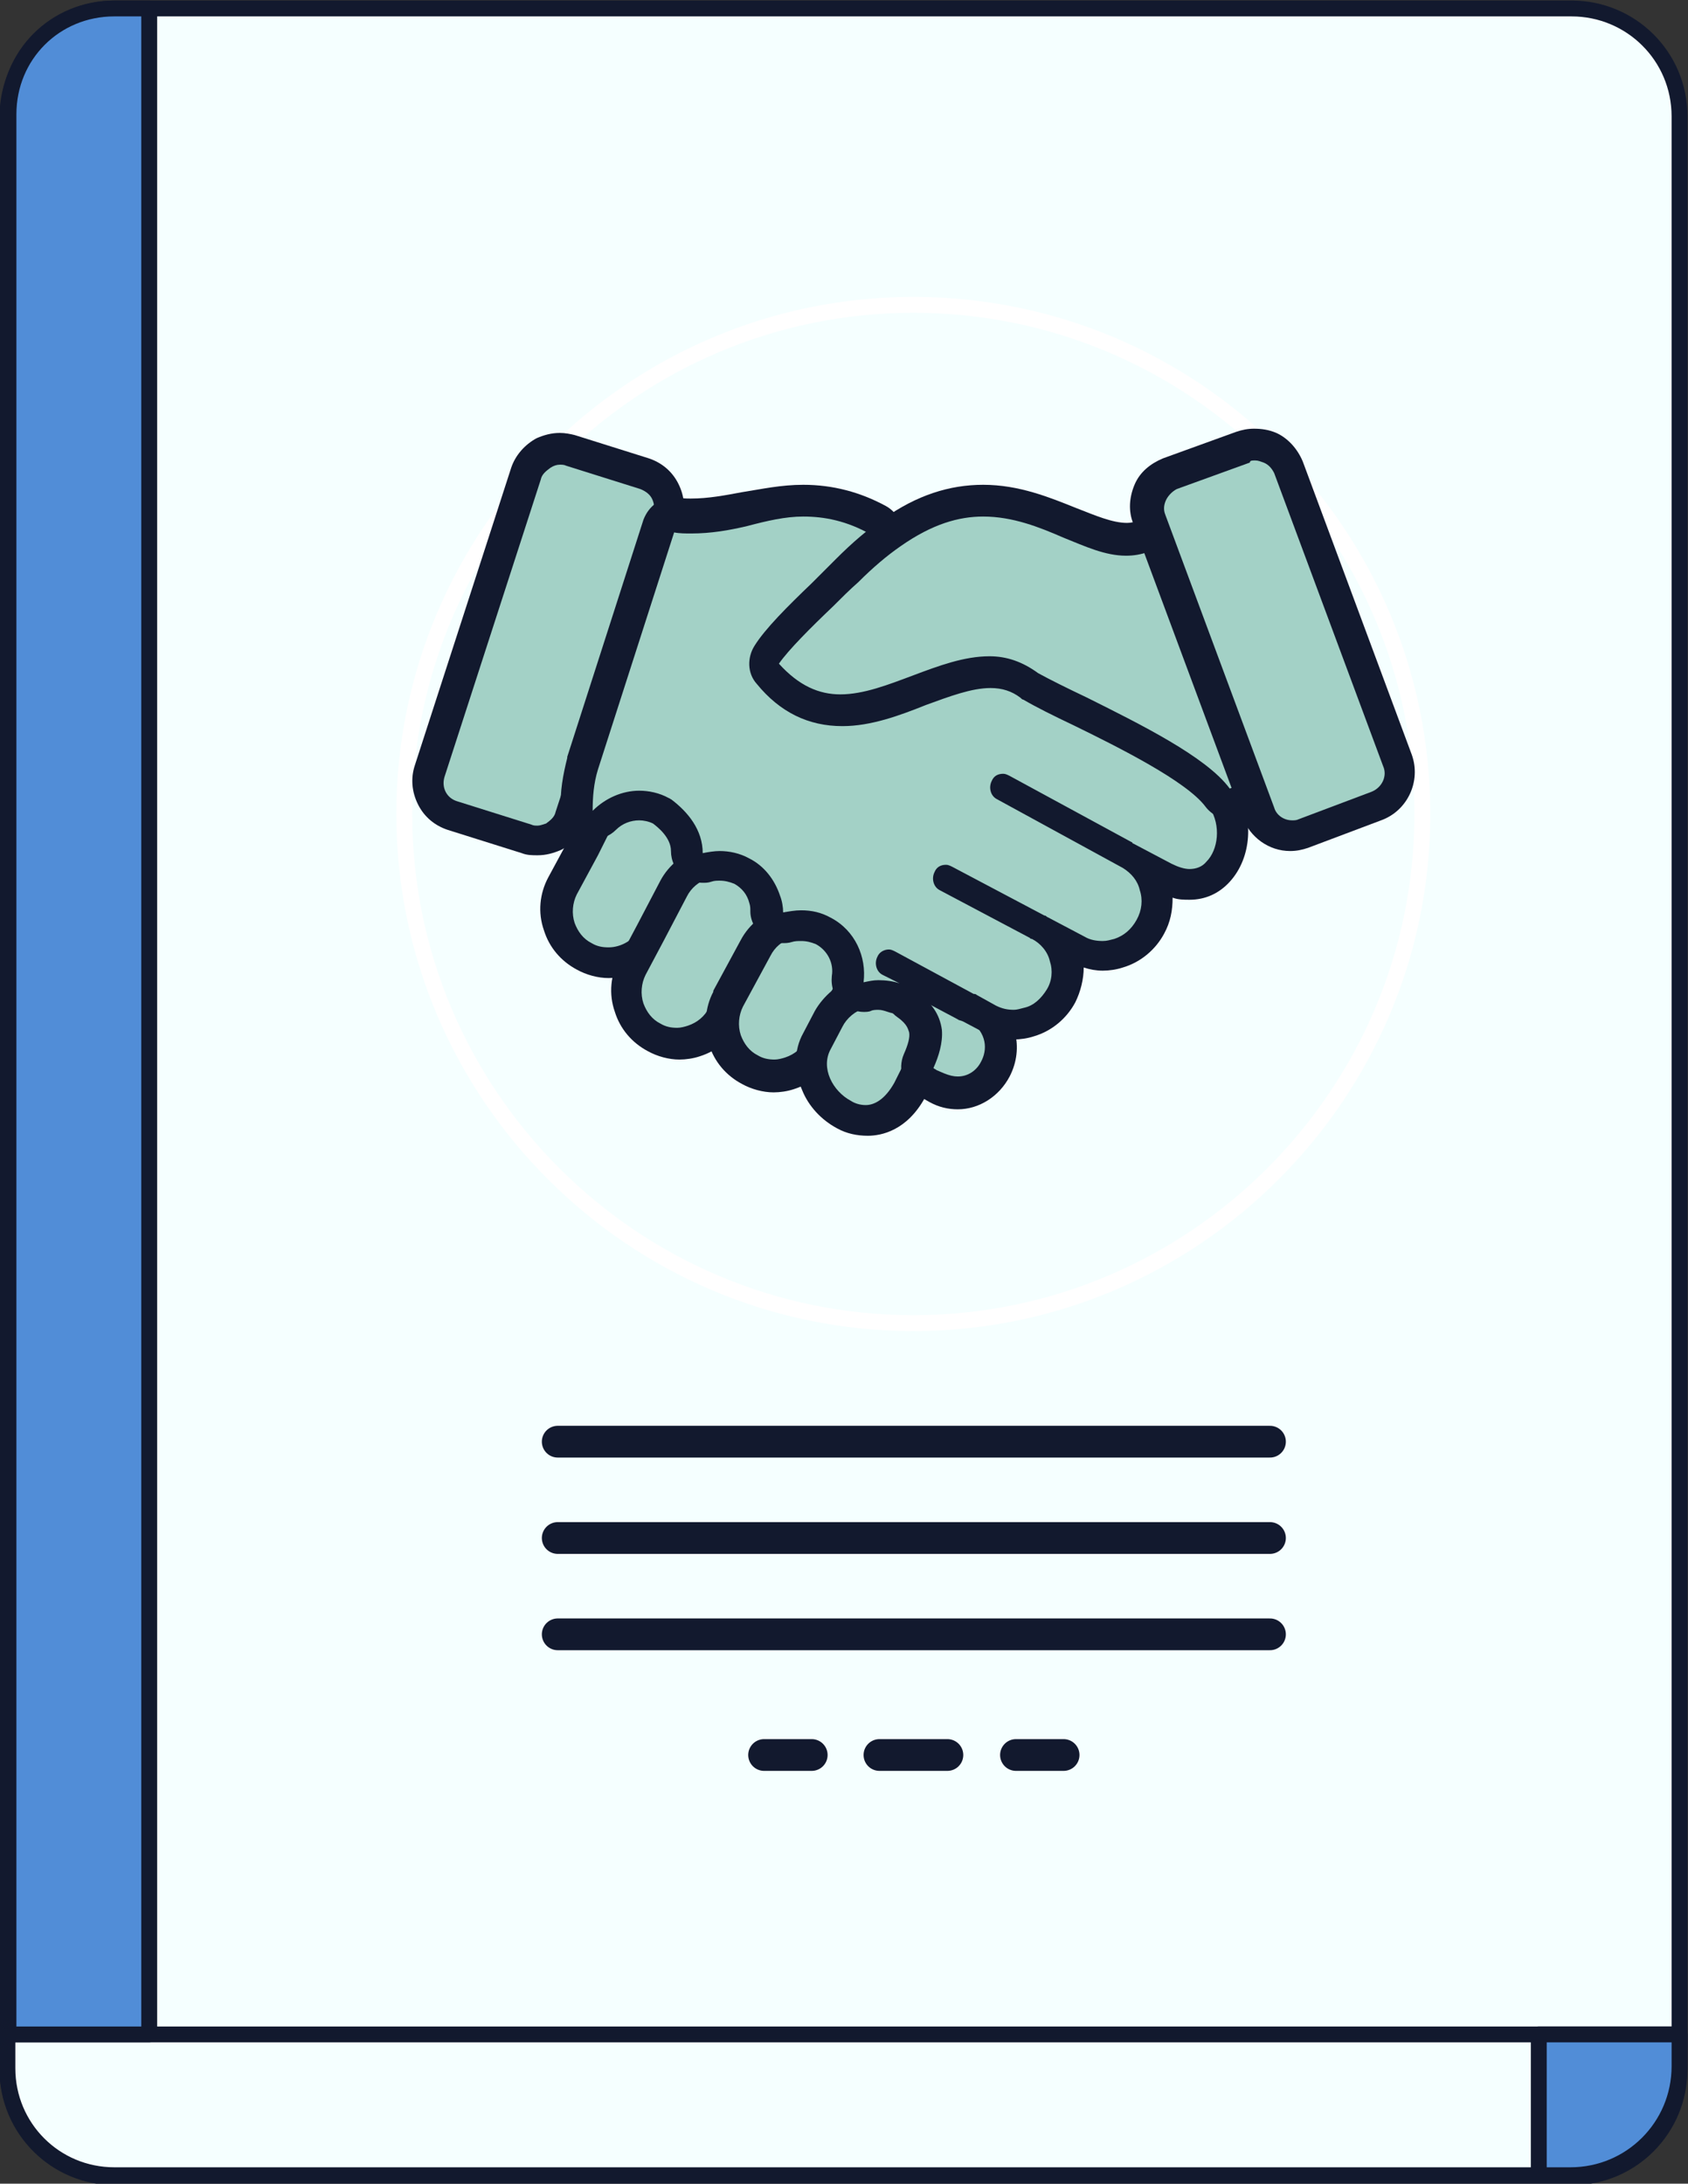
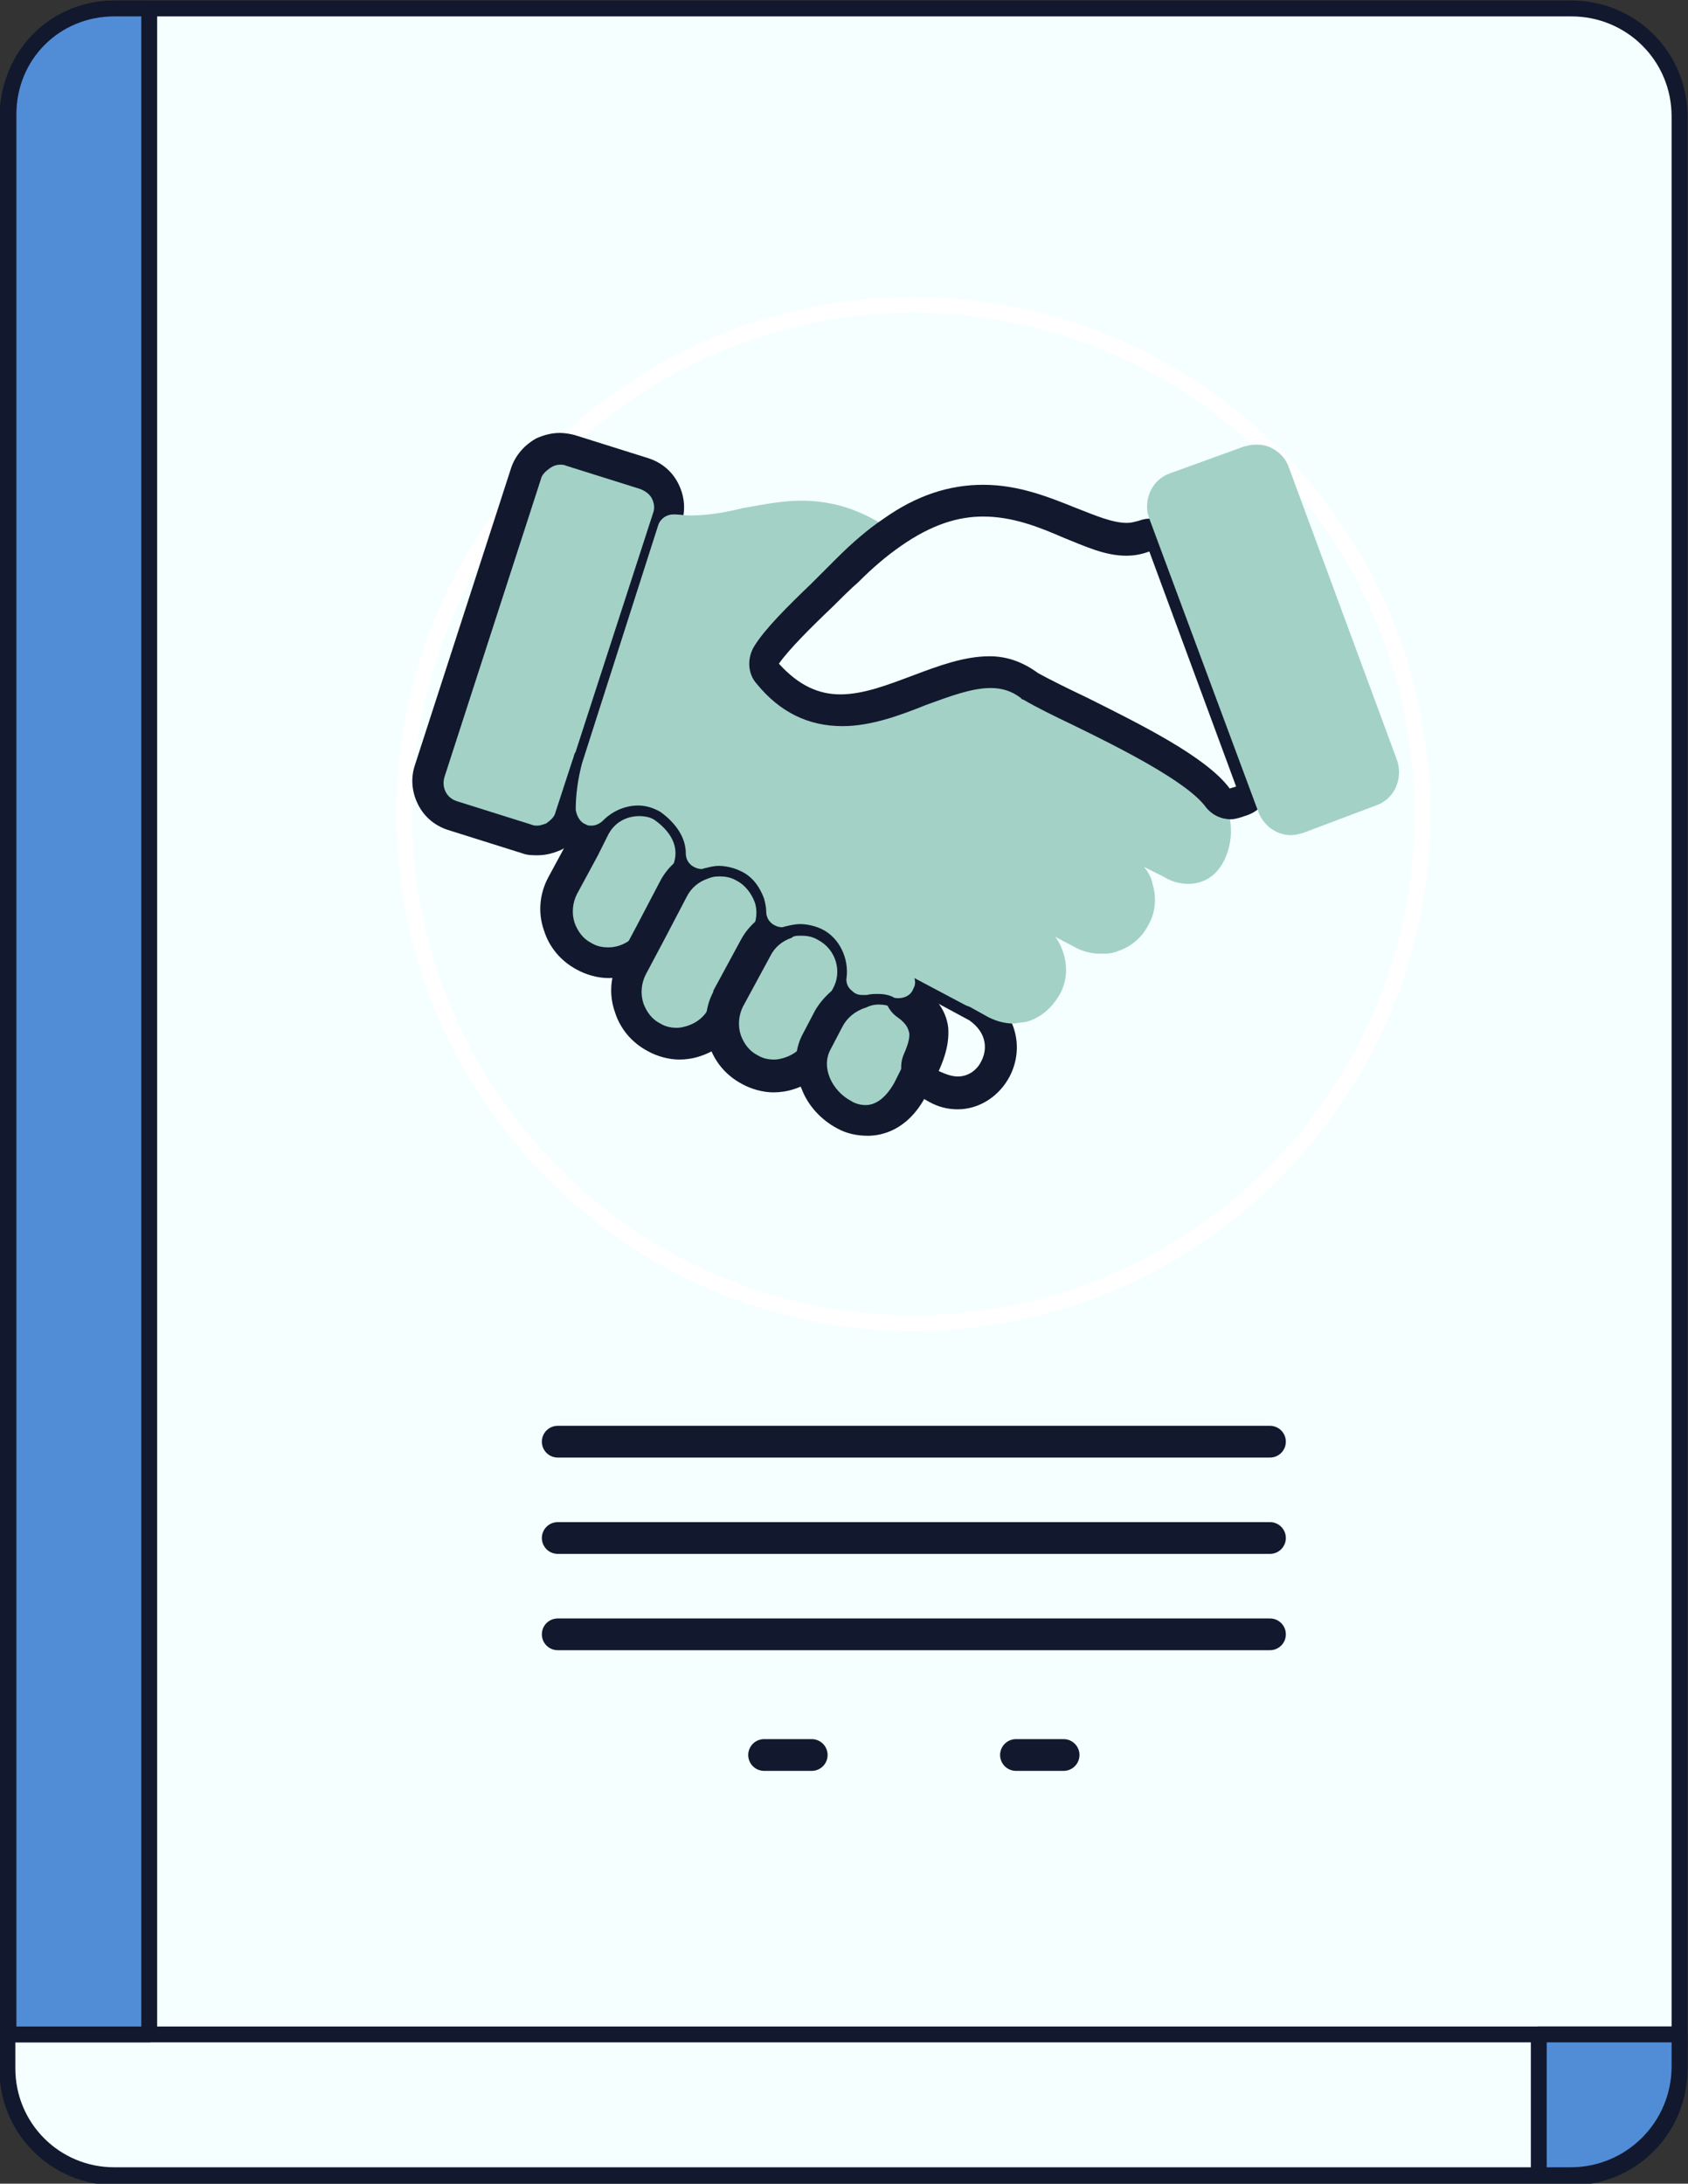
<svg xmlns="http://www.w3.org/2000/svg" version="1.1" id="_圖層_2" x="0px" y="0px" viewBox="0 0 159.5 206.3" style="enable-background:new 0 0 159.5 206.3;" xml:space="preserve">
  <rect x="0" y="0" width="159.5" height="206.3" fill="#333333" stroke="none" />
  <style type="text/css">
	.st0{fill:#F5FFFF;stroke:#12192E;stroke-width:1.5;stroke-linejoin:round;}
	.st1{fill:#518DD7;stroke:#12192E;stroke-width:1.5;stroke-linejoin:round;}
	.st2{fill:none;stroke:#FFFFFF;stroke-width:1.5;stroke-linejoin:round;}
	.st3{fill:none;stroke:#12192E;stroke-width:3;stroke-linecap:round;stroke-miterlimit:10;}
	.st4{fill:none;stroke:#12192E;stroke-width:3;stroke-linecap:round;stroke-miterlimit:10;stroke-dasharray:0,0,6.42,6.42;}
	.st5{fill:#A3D1C6;}
	.st6{fill:#12192E;}
</style>
  <g id="step1-1">
    <g>
      <path class="st0" d="M10.9,0.8h137.6c5.6,0,10.2,4.5,10.2,10.2v184.5c0,5.6-4.5,10.2-10.2,10.2H10.9c-5.6,0-10.2-4.5-10.2-10.2    V10.9C0.8,5.3,5.3,0.8,10.9,0.8z" />
      <path class="st0" d="M0.8,192.2h157.9v1.1c0,6.7-5.5,12.2-12.2,12.2H10.8c-5.6,0-10.1-4.5-10.1-10.1V192.2L0.8,192.2L0.8,192.2z" />
      <path class="st1" d="M145.4,192.2h13.3v3c0,5.7-4.6,10.3-10.3,10.3h-3V192.2L145.4,192.2z" />
      <path class="st1" d="M10.8,0.8h3.3v191.4H0.8V10.8C0.8,5.2,5.2,0.8,10.8,0.8z" />
      <path class="st2" d="M86.3,28.8c-26.5,0-48.1,21.6-48.1,48.1s21.6,48.1,48.1,48.1s48.1-21.6,48.1-48.1S112.9,28.8,86.3,28.8z" />
      <g>
        <g>
          <line class="st3" x1="52.7" y1="136.2" x2="120" y2="136.2" />
          <line class="st3" x1="52.7" y1="145.3" x2="120" y2="145.3" />
          <line class="st3" x1="52.7" y1="154.4" x2="120" y2="154.4" />
          <g>
            <line class="st3" x1="72.2" y1="165.8" x2="76.7" y2="165.8" />
-             <line class="st4" x1="83.1" y1="165.8" x2="92.8" y2="165.8" />
            <line class="st3" x1="96" y1="165.8" x2="100.5" y2="165.8" />
          </g>
        </g>
        <g>
          <g>
            <path class="st5" d="M50.8,79.4c-0.4,0-0.7-0.1-1-0.2l-7-2.2c-0.9-0.3-1.5-0.9-1.9-1.7s-0.5-1.7-0.2-2.6l9.1-28.1       c0.3-0.8,0.9-1.5,1.7-2c0.5-0.2,1-0.4,1.5-0.4c0.3,0,0.7,0,1,0.2l7,2.2c0.9,0.3,1.5,0.9,1.9,1.7s0.5,1.7,0.2,2.5l-7.2,22.4       c0,0.1-0.1,0.2-0.1,0.2c0,0.1-0.1,0.2-0.1,0.3l-0.1,0.2L54,77.1c-0.3,0.8-0.9,1.5-1.7,1.9C51.9,79.3,51.3,79.4,50.8,79.4       L50.8,79.4z" />
            <path class="st6" d="M52.9,43.9c0.2,0,0.4,0,0.6,0.1c0.1,0,0.1,0,0,0l7,2.2c0.5,0.2,0.9,0.5,1.1,0.9s0.3,0.9,0.1,1.4L54.4,71       c0,0.1-0.1,0.1-0.1,0.2c-0.1,0.2-0.1,0.4-0.2,0.6l-1.6,4.9c-0.1,0.5-0.5,0.8-0.9,1.1c-0.3,0.1-0.6,0.2-0.8,0.2       c-0.2,0-0.4,0-0.6-0.1l-7-2.2c-1-0.3-1.5-1.3-1.2-2.3l9.1-28.1c0.1-0.5,0.5-0.8,0.9-1.1C52.3,44,52.6,43.9,52.9,43.9        M52.9,40.9c-0.8,0-1.5,0.2-2.2,0.5c-1.1,0.6-2,1.6-2.4,2.8l-9.1,28.1c-0.4,1.2-0.3,2.5,0.3,3.7c0.6,1.2,1.6,2,2.8,2.4l7,2.2       c0.5,0.2,1,0.2,1.5,0.2c0.8,0,1.5-0.2,2.2-0.5c1.2-0.6,2-1.6,2.4-2.8l1.6-4.9c0,0,0-0.1,0-0.1l0.1-0.2c0-0.1,0-0.1,0-0.2       c0.1-0.1,0.1-0.2,0.1-0.3l7.2-22.4c0.4-1.2,0.3-2.5-0.3-3.7c-0.6-1.2-1.6-2-2.8-2.4l-7-2.2C53.9,41,53.4,40.9,52.9,40.9       L52.9,40.9L52.9,40.9z" />
          </g>
          <g>
            <path class="st5" d="M57.5,90.9c-0.8,0-1.6-0.2-2.4-0.6c-1.1-0.5-1.9-1.5-2.3-2.8c-0.4-1.3-0.3-2.7,0.3-3.9l2.9-5.5       c0.9-1.6,2.5-2.6,4.4-2.6c0.8,0,1.5,0.2,2.2,0.5c0.1,0,0.1,0.1,0.2,0.1c2.5,1.7,3.2,4.2,1.9,6.6l-2.9,5.5       C61,89.9,59.3,90.9,57.5,90.9L57.5,90.9z" />
            <path class="st6" d="M60.4,77.1c0.5,0,1.1,0.1,1.5,0.4c1.1,0.8,2.7,2.4,1.5,4.7l-0.7,1.3l-2.2,4.2c-0.6,1.1-1.8,1.8-3,1.8       c-0.6,0-1.1-0.1-1.6-0.4c-0.8-0.4-1.3-1.1-1.6-1.9c-0.3-0.9-0.2-1.9,0.2-2.7l2-3.7l0,0l0.9-1.8C58,77.7,59.2,77.1,60.4,77.1        M60.4,74.1L60.4,74.1c-2.4,0-4.6,1.3-5.7,3.4l-0.9,1.7c0,0,0,0,0,0l0,0l-2,3.7c-0.8,1.5-1,3.3-0.4,5c0.5,1.6,1.6,2.9,3.1,3.7       c0.9,0.5,2,0.8,3,0.8c2.4,0,4.5-1.3,5.7-3.4l2.2-4.2l0.7-1.3c1.6-3.1,0.7-6.4-2.4-8.6c-0.1-0.1-0.2-0.2-0.4-0.2       C62.4,74.3,61.4,74,60.4,74.1L60.4,74.1L60.4,74.1z" />
          </g>
          <g>
            <path class="st5" d="M64,98.5c-0.8,0-1.6-0.2-2.3-0.6c-1.1-0.5-1.9-1.5-2.3-2.8c-0.4-1.3-0.3-2.7,0.3-3.9l4-7.4       c0.6-1.2,1.6-2,2.9-2.4c0.5-0.1,1-0.2,1.4-0.2c0.8,0,1.6,0.2,2.3,0.6c1.2,0.6,2,1.7,2.4,2.9c0.4,1.3,0.2,2.6-0.4,3.8l-4,7.4       c-0.6,1.2-1.6,2-2.9,2.4C65,98.4,64.5,98.5,64,98.5L64,98.5z" />
            <path class="st6" d="M68,82.8c0.6,0,1.1,0.1,1.6,0.4c0.8,0.4,1.4,1.2,1.7,2s0.2,1.8-0.2,2.6L70.4,89l0,0l-2.6,4.8l0,0l-0.8,1.4       c-0.4,0.8-1.1,1.4-2,1.7c-0.3,0.1-0.7,0.2-1,0.2c-0.6,0-1.1-0.1-1.6-0.4c-0.8-0.4-1.3-1.1-1.6-1.9c-0.3-0.9-0.2-1.9,0.2-2.7       l1.7-3.2l2.2-4.2c0.4-0.8,1.1-1.4,2-1.7C67.4,82.8,67.7,82.8,68,82.8 M68.1,79.8c-0.6,0-1.3,0.1-1.9,0.3       c-1.6,0.5-3,1.6-3.8,3.1l-2.2,4.2l-1.7,3.2c-0.8,1.5-1,3.3-0.4,5c0.5,1.6,1.6,2.9,3.1,3.7c0.9,0.5,2,0.8,3,0.8       c0.6,0,1.3-0.1,1.9-0.3c1.6-0.5,3-1.6,3.8-3.1l0.8-1.4l2.6-4.8c0,0,0,0,0,0l0,0l0.6-1.2c0.8-1.5,1-3.2,0.5-4.9       c-0.5-1.7-1.6-3-3.1-3.8C70.1,80,69.1,79.8,68.1,79.8L68.1,79.8L68.1,79.8z" />
          </g>
          <g>
            <path class="st5" d="M73.1,101.5c-0.8,0-1.6-0.2-2.4-0.6c-1.1-0.5-1.9-1.5-2.3-2.8c-0.4-1.3-0.3-2.7,0.3-3.8l2.6-4.8       c0.6-1.2,1.6-2,2.9-2.4c0.5-0.1,0.9-0.2,1.4-0.2c0.8,0,1.6,0.2,2.3,0.6c2.4,1.3,3.3,4.3,2,6.7l-2.6,4.8c-0.6,1.2-1.6,2-2.9,2.4       C74.1,101.4,73.6,101.5,73.1,101.5L73.1,101.5z" />
            <path class="st6" d="M75.7,88.4c0.6,0,1.1,0.1,1.6,0.4c1.7,0.9,2.3,3,1.4,4.6l-1.3,2.4l-1.1,2.1l0,0l-0.1,0.3       c-0.4,0.8-1.1,1.4-2,1.7c-0.3,0.1-0.7,0.2-1,0.2c-0.6,0-1.1-0.1-1.6-0.4c-0.8-0.4-1.3-1.1-1.6-1.9c-0.3-0.9-0.2-1.9,0.2-2.7       l0,0l2.6-4.8l0,0l0,0c0.4-0.8,1.1-1.4,2-1.7C75,88.4,75.3,88.4,75.7,88.4 M75.7,85.4c-0.6,0-1.3,0.1-1.9,0.3       c-1.6,0.5-3,1.6-3.8,3.1c0,0,0,0,0,0l-2.6,4.8c0,0,0,0,0,0.1c-0.8,1.5-0.9,3.3-0.4,5c0.5,1.6,1.6,2.9,3.1,3.7       c0.9,0.5,2,0.8,3,0.8c0.6,0,1.3-0.1,1.9-0.3c1.6-0.5,3-1.6,3.8-3.1l0.1-0.3c0,0,0,0,0,0l1.1-2.1l1.3-2.4c1.7-3.1,0.5-7-2.6-8.7       C77.8,85.6,76.7,85.4,75.7,85.4L75.7,85.4L75.7,85.4z" />
          </g>
          <g>
            <path class="st5" d="M81.8,105.9c-0.7,0-1.4-0.2-2.1-0.6c-2.3-1.2-3.9-4.3-2.5-6.9c0,0,1.1-2.1,1.1-2.1c0.6-1.2,1.7-2.1,3-2.5       c0.6-0.2,1.1-0.3,1.7-0.3c0.8,0,1.5,0.2,2.1,0.5c1.7,0.9,2.6,2,2.8,3.3c0.1,1.1-0.2,2.4-1.2,4.2c0,0-0.8,1.6-0.8,1.6       C84.6,105.4,83,105.9,81.8,105.9L81.8,105.9z" />
            <path class="st6" d="M83,94.9c0.5,0,1,0.1,1.4,0.3c1.7,0.9,1.9,1.7,2,2.2c0.1,0.8-0.2,1.8-1.1,3.3l0,0l-0.8,1.6       c-0.9,1.6-1.9,2.1-2.7,2.1c-0.6,0-1.1-0.2-1.4-0.4c-1.7-0.9-2.9-3.1-1.9-4.9l1.1-2.1l0,0c0.4-0.8,1.2-1.5,2.2-1.8       C82.2,95,82.6,94.9,83,94.9 M83,91.9L83,91.9c-0.8,0-1.5,0.1-2.2,0.4c-1.6,0.6-3,1.8-3.8,3.2l0,0l-1.1,2.1       c-0.9,1.6-0.9,3.6-0.1,5.4c0.6,1.5,1.8,2.8,3.3,3.6c0.9,0.5,1.9,0.7,2.9,0.7c1.3,0,3.7-0.5,5.4-3.6l0.8-1.5c0,0,0,0,0,0       c1.1-2.1,1.5-3.6,1.4-5.1c-0.2-1.8-1.4-3.3-3.6-4.5C85,92.2,84,91.9,83,91.9L83,91.9L83,91.9z" />
          </g>
          <g>
-             <path class="st5" d="M90.5,103.2c-0.7,0-1.3-0.2-2-0.5l-1-0.5c-0.7-0.4-1-1.2-0.7-1.9c0.5-1.1,0.7-2.1,0.6-2.8       c-0.1-0.6-0.3-1.5-1.7-2.4c-0.6-0.4-0.8-1.3-0.4-2c0.3-0.5,0.8-0.7,1.3-0.7c0.2,0,0.5,0.1,0.7,0.2l5,2.7c0,0,0.1,0.1,0.1,0.1       c2.3,1.6,2.5,4.1,1.5,5.8C93.3,102.3,92,103.2,90.5,103.2L90.5,103.2z" />
            <path class="st6" d="M86.6,93.7l5,2.7c1.7,1.2,1.7,2.8,1.1,3.9c-0.4,0.8-1.2,1.4-2.2,1.4c-0.4,0-0.8-0.1-1.3-0.3l-0.7-0.3       c-0.1-0.1-0.2-0.1-0.3-0.2c0.5-1.1,0.9-2.4,0.8-3.6C88.8,95.8,88,94.7,86.6,93.7 M86.6,90.7c-1,0-2,0.5-2.6,1.4       c-0.8,1.3-0.5,3.1,0.8,4c1,0.7,1,1.2,1.1,1.4c0.1,0.5-0.1,1.2-0.5,2.1c-0.6,1.4-0.1,3.2,1.4,3.9l0.3,0.2l0.7,0.4       c0.9,0.5,1.8,0.7,2.7,0.7c2,0,3.9-1.2,4.9-3.1c1.4-2.7,0.6-5.9-2-7.7c-0.1-0.1-0.2-0.1-0.3-0.2l-5-2.7       C87.6,90.8,87.1,90.7,86.6,90.7L86.6,90.7L86.6,90.7z" />
          </g>
          <g>
            <path class="st5" d="M95.8,96.7c-0.8,0-1.6-0.2-2.4-0.6l-1.8-1c-0.1,0-0.2-0.1-0.3-0.1l-4.9-2.6c0.1,0.3,0.1,0.7-0.1,1       c-0.2,0.6-0.8,0.9-1.4,0.9c-0.2,0-0.4,0-0.5-0.1C84,94,83.5,93.9,83,93.9c-0.4,0-0.7,0-1.1,0.1c-0.1,0-0.2,0-0.4,0       c-0.4,0-0.7-0.1-1-0.4c-0.4-0.3-0.6-0.8-0.5-1.3c0.2-1.8-0.7-3.7-2.3-4.5c-0.6-0.3-1.4-0.5-2.1-0.5c-0.4,0-0.9,0.1-1.3,0.2       c-0.1,0-0.3,0.1-0.4,0.1c-0.3,0-0.6-0.1-0.9-0.3c-0.4-0.3-0.6-0.7-0.6-1.2c0-0.4-0.1-0.8-0.2-1.2c-0.4-1.1-1.1-2.1-2.2-2.6       c-0.6-0.3-1.4-0.5-2.1-0.5c-0.4,0-0.8,0.1-1.2,0.2c-0.1,0-0.3,0.1-0.4,0.1c-0.3,0-0.6-0.1-0.9-0.3c-0.4-0.3-0.6-0.7-0.6-1.2       c0-2-1.7-3.4-2.4-3.9c-0.7-0.4-1.4-0.6-2.1-0.6c-1.2,0-2.4,0.5-3.3,1.4c-0.3,0.3-0.7,0.5-1.1,0.5c-0.2,0-0.4,0-0.5-0.1       c-0.6-0.2-0.9-0.8-1-1.4c0-1.4,0.2-2.9,0.6-4.4l7.2-22.5c0.2-0.6,0.8-1,1.4-1c0.1,0,0.1,0,0.2,0c0.4,0,0.9,0.1,1.4,0.1       c1.7,0,3.4-0.3,5-0.7c1.8-0.3,3.6-0.7,5.5-0.7c2.5,0,4.8,0.6,7.1,1.9c0.4,0.2,0.7,0.7,0.8,1.2c0,0.5-0.2,1-0.6,1.3       c-0.9,0.7-1.9,1.6-2.8,2.5c-0.8,0.8-1.6,1.6-2.4,2.3c-2.5,2.5-4.9,4.8-5.6,6.2c2,2.6,4.2,3.8,7,3.8c2.4,0,5-1,7.3-1.8       c2.4-0.9,4.6-1.7,6.8-1.7c1.6,0,2.9,0.5,4.1,1.4c1.1,0.7,2.8,1.5,4.7,2.4c6.2,3.1,11.5,5.8,13.3,8.5c1.5,2.3,1,5.4-0.4,7       c-0.7,0.8-1.7,1.2-2.7,1.2c-0.8,0-1.6-0.2-2.4-0.7l-1.8-0.9c0.4,0.5,0.7,1,0.8,1.6c0.4,1.3,0.3,2.7-0.4,3.9       c-0.6,1.2-1.7,2.1-3,2.5c-0.5,0.2-1,0.2-1.5,0.2c-0.8,0-1.7-0.2-2.4-0.6l-1.9-1c0.4,0.5,0.6,1,0.8,1.6c0.4,1.3,0.3,2.7-0.4,3.9       s-1.7,2.1-3,2.5C96.8,96.6,96.3,96.6,95.8,96.7L95.8,96.7z" />
-             <path class="st6" d="M75.9,48.8c2,0,4.1,0.4,6.4,1.7c-1,0.8-2,1.7-2.9,2.7c-0.8,0.8-1.6,1.6-2.3,2.3c-2.8,2.8-5.3,5.2-6,6.9       c-0.2,0.4-0.1,0.9,0.2,1.2c2.6,3.5,5.4,4.5,8.2,4.5s5.4-1,7.8-1.9c2.3-0.9,4.4-1.6,6.2-1.6c1.1,0,2.2,0.3,3.2,1.1       c0,0,0.1,0.1,0.1,0.1c1.2,0.7,2.9,1.5,4.8,2.5c4.7,2.3,11,5.5,12.7,8c1.1,1.7,0.8,4-0.3,5.1c-0.4,0.5-1,0.7-1.6,0.7       c-0.5,0-1.1-0.2-1.7-0.5l-3.6-1.9l0,0c0,0-0.1,0-0.1-0.1l-11.6-6.3c-0.2-0.1-0.4-0.2-0.6-0.2c-0.5,0-0.9,0.2-1.1,0.7       c-0.3,0.6-0.1,1.4,0.5,1.7l11.9,6.5c0.8,0.5,1.4,1.2,1.6,2.1c0.3,0.9,0.2,1.9-0.3,2.8s-1.2,1.5-2.1,1.8       c-0.4,0.1-0.7,0.2-1.1,0.2c-0.6,0-1.2-0.1-1.7-0.4l-3.6-1.9c-0.1-0.1-0.1-0.1-0.2-0.1l-8.7-4.6c-0.2-0.1-0.4-0.2-0.6-0.2       c-0.5,0-0.9,0.2-1.1,0.7c-0.3,0.6-0.1,1.4,0.5,1.7l8.5,4.5c0.1,0.1,0.1,0.1,0.2,0.1c0.8,0.4,1.5,1.2,1.7,2.1       c0.3,0.9,0.2,1.9-0.3,2.7c-0.5,0.8-1.2,1.5-2.1,1.7c-0.4,0.1-0.7,0.2-1,0.2c-0.6,0-1.1-0.1-1.7-0.4l-1.8-1       c-0.1-0.1-0.2-0.1-0.3-0.1l-7.4-4c-0.2-0.1-0.4-0.2-0.6-0.2c-0.4,0-0.9,0.2-1.1,0.7c-0.3,0.6-0.1,1.4,0.5,1.7l1.6,0.8       c-0.6-0.2-1.3-0.3-2-0.3c-0.5,0-0.9,0.1-1.4,0.2c0.3-2.4-0.8-4.9-3.1-6.1c-0.9-0.5-1.8-0.7-2.8-0.7c-0.6,0-1.1,0.1-1.7,0.2       c0-0.5-0.1-1.1-0.3-1.6c-0.5-1.5-1.5-2.8-2.9-3.5c-0.9-0.5-1.9-0.7-2.8-0.7c-0.5,0-1.1,0.1-1.6,0.2c0-2.2-1.4-3.9-3-5.1       c-0.1,0-0.1-0.1-0.2-0.1c-0.9-0.5-1.9-0.7-2.8-0.7c-1.6,0-3.2,0.7-4.4,1.9c0-1.3,0.1-2.6,0.5-3.9l7.2-22.4       c0.5,0.1,1.1,0.1,1.6,0.1c1.9,0,3.6-0.3,5.3-0.7C72.5,49.2,74.2,48.8,75.9,48.8 M75.9,45.8c-2.1,0-3.9,0.4-5.8,0.7       c-1.6,0.3-3.2,0.6-4.8,0.6c-0.4,0-0.8,0-1.2-0.1c-0.1,0-0.2,0-0.4,0c-1.3,0-2.4,0.8-2.9,2.1l-7.2,22.4c0,0,0,0.1,0,0.1       c-0.4,1.6-0.7,3.2-0.6,4.8c0,1.2,0.8,2.3,1.9,2.7c0.4,0.1,0.7,0.2,1.1,0.2c0.8,0,1.6-0.3,2.2-0.9c0.6-0.6,1.4-0.9,2.2-0.9       c0.4,0,0.9,0.1,1.3,0.3c0.4,0.3,1.7,1.3,1.7,2.6c0,0.9,0.4,1.8,1.2,2.4c0.5,0.4,1.2,0.6,1.8,0.6c0.3,0,0.5,0,0.8-0.1       c0.3-0.1,0.5-0.1,0.8-0.1c0.5,0,0.9,0.1,1.4,0.3c0.7,0.4,1.2,1,1.4,1.8c0.1,0.3,0.1,0.5,0.1,0.8c0,0.9,0.5,1.8,1.2,2.4       c0.5,0.4,1.1,0.6,1.8,0.6c0.3,0,0.6,0,0.9-0.1s0.6-0.1,0.9-0.1c0.5,0,0.9,0.1,1.4,0.3c1.1,0.6,1.7,1.8,1.5,3       c-0.1,1,0.2,2,1,2.6c0.6,0.5,1.3,0.8,2,0.8c0.2,0,0.5,0,0.7-0.1c0.2-0.1,0.5-0.1,0.7-0.1c0.3,0,0.6,0.1,0.9,0.2       c0.3,0.1,0.7,0.2,1,0.2c0.9,0,1.8-0.4,2.4-1.2l3.2,1.7c0.1,0.1,0.3,0.1,0.5,0.2l1.7,0.9c1,0.5,2,0.8,3.1,0.8       c0.6,0,1.3-0.1,1.9-0.3c1.7-0.5,3.1-1.7,3.9-3.2c0.5-1,0.8-2.2,0.8-3.3c0.6,0.2,1.2,0.3,1.8,0.3c0.6,0,1.3-0.1,1.9-0.3       c1.7-0.5,3.1-1.7,3.9-3.2c0.6-1.1,0.8-2.2,0.8-3.4c0.5,0.2,1.1,0.2,1.6,0.2c1.5,0,2.8-0.6,3.8-1.7c2.1-2.3,2.3-6.1,0.6-8.8       c-1.9-2.9-7.2-5.7-13.9-9c-1.8-0.9-3.4-1.7-4.5-2.3c-1.4-1.1-3.1-1.6-4.9-1.6c-2.4,0-4.8,0.9-7.3,1.8c-2.3,0.8-4.6,1.7-6.8,1.7       c-1.4,0-3.2-0.3-5.1-2.5c1-1.3,3.1-3.3,4.8-5.1c0.8-0.8,1.6-1.6,2.4-2.3c0.9-0.9,1.8-1.7,2.7-2.4c0.8-0.6,1.2-1.6,1.1-2.6       c-0.1-1-0.7-1.9-1.6-2.4C81.3,46.5,78.7,45.8,75.9,45.8L75.9,45.8L75.9,45.8z" />
          </g>
          <g>
-             <path class="st5" d="M116.2,76c-0.5,0-0.9-0.2-1.2-0.6c-2-2.7-8.3-5.8-13-8.1c-1.9-0.9-3.5-1.7-4.7-2.4c-0.1,0-0.1-0.1-0.2-0.1       c-1.1-0.8-2.3-1.2-3.7-1.2c-2.1,0-4.4,0.9-6.6,1.7c-2.6,1-5,1.9-7.4,1.9c-2.7,0-4.9-1.1-6.9-3.5c-0.4-0.5-0.5-1.2-0.1-1.8       c1-1.5,3-3.5,5.2-5.6c0.8-0.8,1.6-1.6,2.4-2.4c1.4-1.4,2.8-2.6,4.2-3.6c2.9-2,5.7-2.9,8.5-2.9c3.1,0,5.8,1.1,8.2,2.1       c1.8,0.8,3.7,1.5,5.3,1.5c0.5,0,1.1-0.1,1.6-0.3c0.2-0.1,0.4-0.1,0.5-0.1c0.2,0,0.4,0,0.6,0.1c0.4,0.2,0.6,0.5,0.8,0.8       l8.2,22.2c0.1,0.4,0.1,0.8,0,1.2c-0.2,0.4-0.5,0.6-0.9,0.8l-0.6,0.2C116.6,76,116.4,76,116.2,76L116.2,76z" />
            <path class="st6" d="M92.9,48.8c2.8,0,5.3,1,7.6,2c2,0.8,3.9,1.7,5.9,1.7c0.7,0,1.4-0.1,2.2-0.4l8.2,22.2       c-0.2,0.1-0.4,0.1-0.6,0.2c-2.2-3-8.5-6.1-13.5-8.6c-1.9-0.9-3.5-1.7-4.6-2.3c-1.5-1.1-3-1.6-4.6-1.6c-2.4,0-4.8,0.9-7.2,1.8       c-2.4,0.9-4.7,1.8-6.9,1.8c-2,0-3.9-0.8-5.8-2.9c0.9-1.3,3-3.4,5.1-5.4c0.8-0.8,1.6-1.6,2.4-2.3c1.4-1.4,2.7-2.5,4-3.4       C88.1,49.5,90.6,48.8,92.9,48.8 M92.9,45.8c-3.2,0-6.3,1-9.4,3.2c-1.5,1-3,2.3-4.5,3.8c-0.8,0.8-1.6,1.6-2.3,2.3       c-2.3,2.2-4.4,4.3-5.4,5.9c-0.7,1.1-0.7,2.6,0.2,3.6c2.2,2.7,4.9,4,8.1,4c2.7,0,5.4-1,7.9-2c2.2-0.8,4.3-1.6,6.1-1.6       c1.1,0,2,0.3,2.8,0.9c0.1,0.1,0.2,0.2,0.3,0.2c1.2,0.7,2.8,1.5,4.7,2.4c4.3,2.1,10.7,5.3,12.5,7.7c0.6,0.8,1.5,1.2,2.4,1.2       c0.3,0,0.7-0.1,1-0.2l0.6-0.2c0.8-0.3,1.4-0.8,1.7-1.6c0.3-0.7,0.4-1.6,0.1-2.3L111.4,51c-0.3-0.8-0.8-1.3-1.6-1.7       c-0.4-0.2-0.8-0.3-1.2-0.3c-0.4,0-0.7,0.1-1,0.2c-0.4,0.1-0.7,0.2-1.1,0.2c-1.4,0-3-0.7-4.8-1.4C99.2,47,96.3,45.8,92.9,45.8       L92.9,45.8L92.9,45.8z" />
          </g>
          <g>
            <path class="st5" d="M122,78.9c-1.4,0-2.6-0.9-3.1-2.2l-10.3-27.7c-0.3-0.8-0.3-1.7,0.1-2.6c0.4-0.8,1-1.4,1.9-1.7l6.9-2.5       c0.4-0.1,0.8-0.2,1.2-0.2c0.5,0,1,0.1,1.4,0.3c0.8,0.4,1.4,1,1.7,1.9L132,71.8c0.6,1.7-0.2,3.7-2,4.3l-6.9,2.6       C122.7,78.8,122.3,78.9,122,78.9L122,78.9z" />
-             <path class="st6" d="M118.6,43.5c0.3,0,0.5,0.1,0.8,0.2c0.5,0.2,0.8,0.6,1,1l10.3,27.7c0.4,0.9-0.1,2-1.1,2.4l-6.9,2.6       c-0.2,0.1-0.4,0.1-0.6,0.1c-0.8,0-1.5-0.5-1.7-1.2l-10.3-27.7c-0.2-0.5-0.1-1,0.1-1.4s0.6-0.8,1-1l6.9-2.5       C118.1,43.5,118.3,43.5,118.6,43.5 M118.5,40.5c-0.6,0-1.1,0.1-1.7,0.3l-6.9,2.5c-1.2,0.5-2.2,1.3-2.7,2.5       c-0.5,1.2-0.6,2.5-0.1,3.7l10.3,27.7c0.7,1.9,2.5,3.2,4.5,3.2c0.6,0,1.1-0.1,1.7-0.3l6.9-2.6c2.5-0.9,3.8-3.7,2.9-6.2       l-10.3-27.7c-0.5-1.2-1.4-2.2-2.5-2.7C119.9,40.6,119.2,40.5,118.5,40.5L118.5,40.5L118.5,40.5z" />
          </g>
        </g>
      </g>
    </g>
  </g>
</svg>